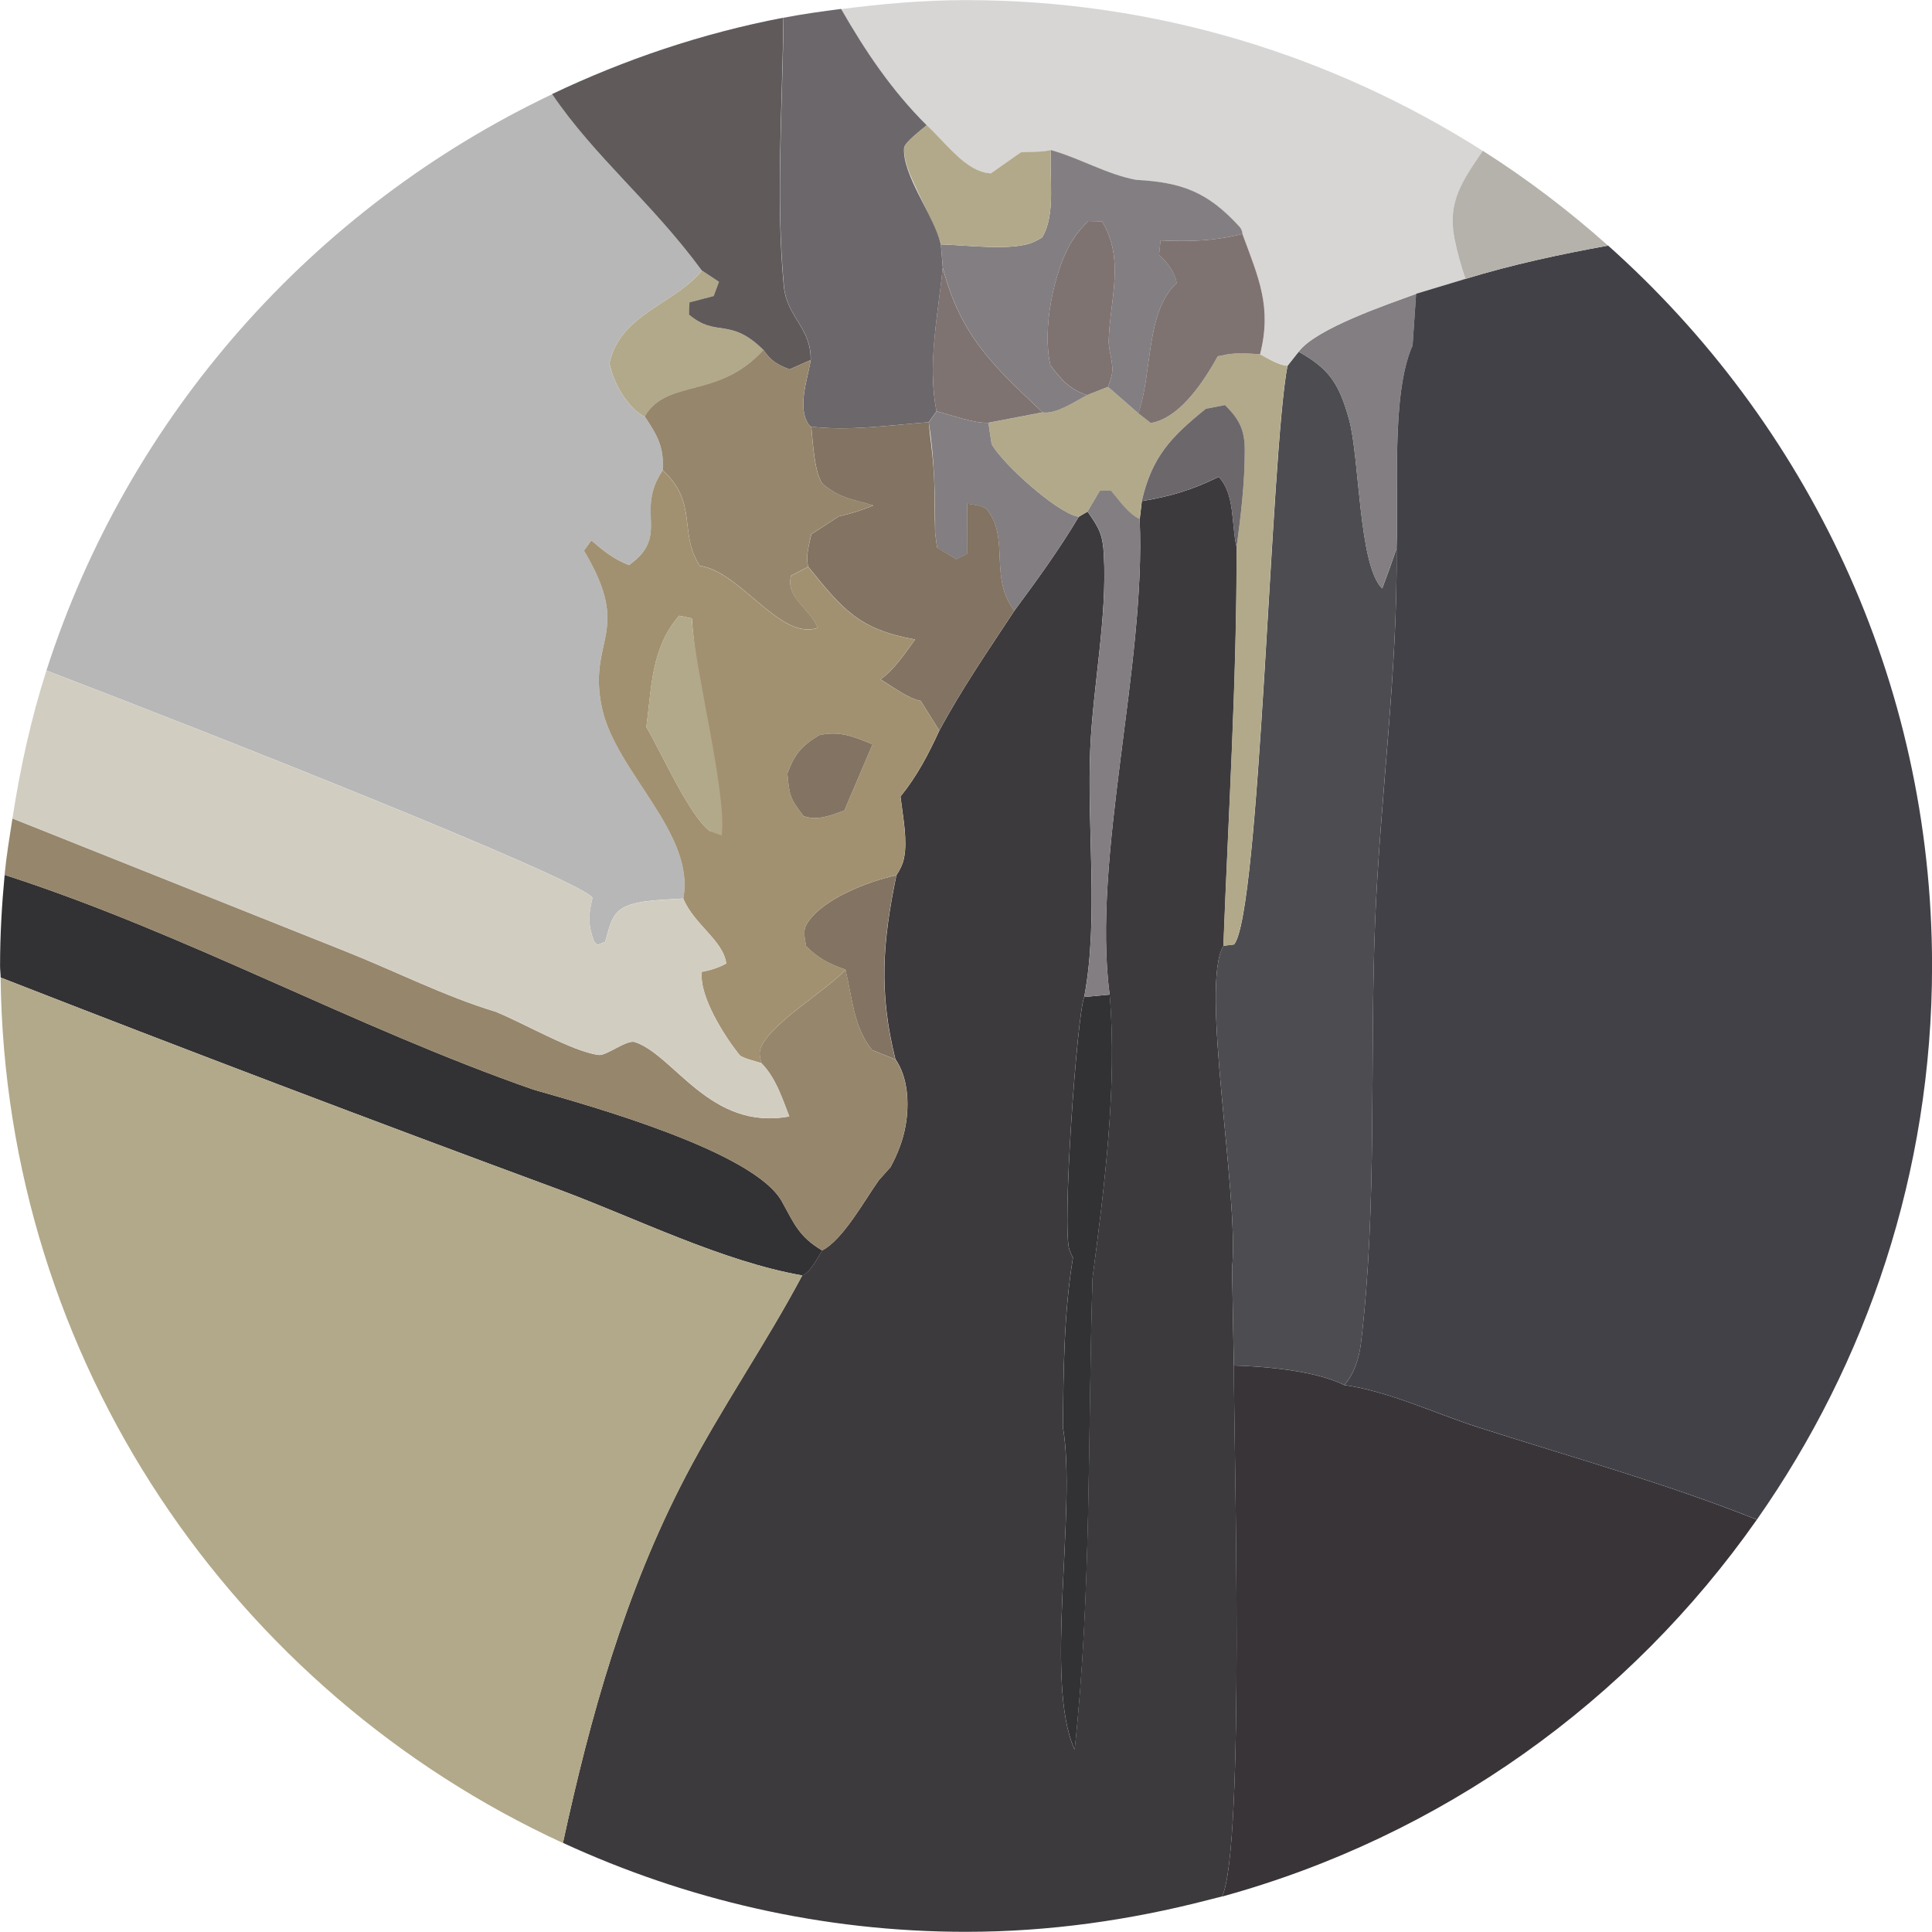
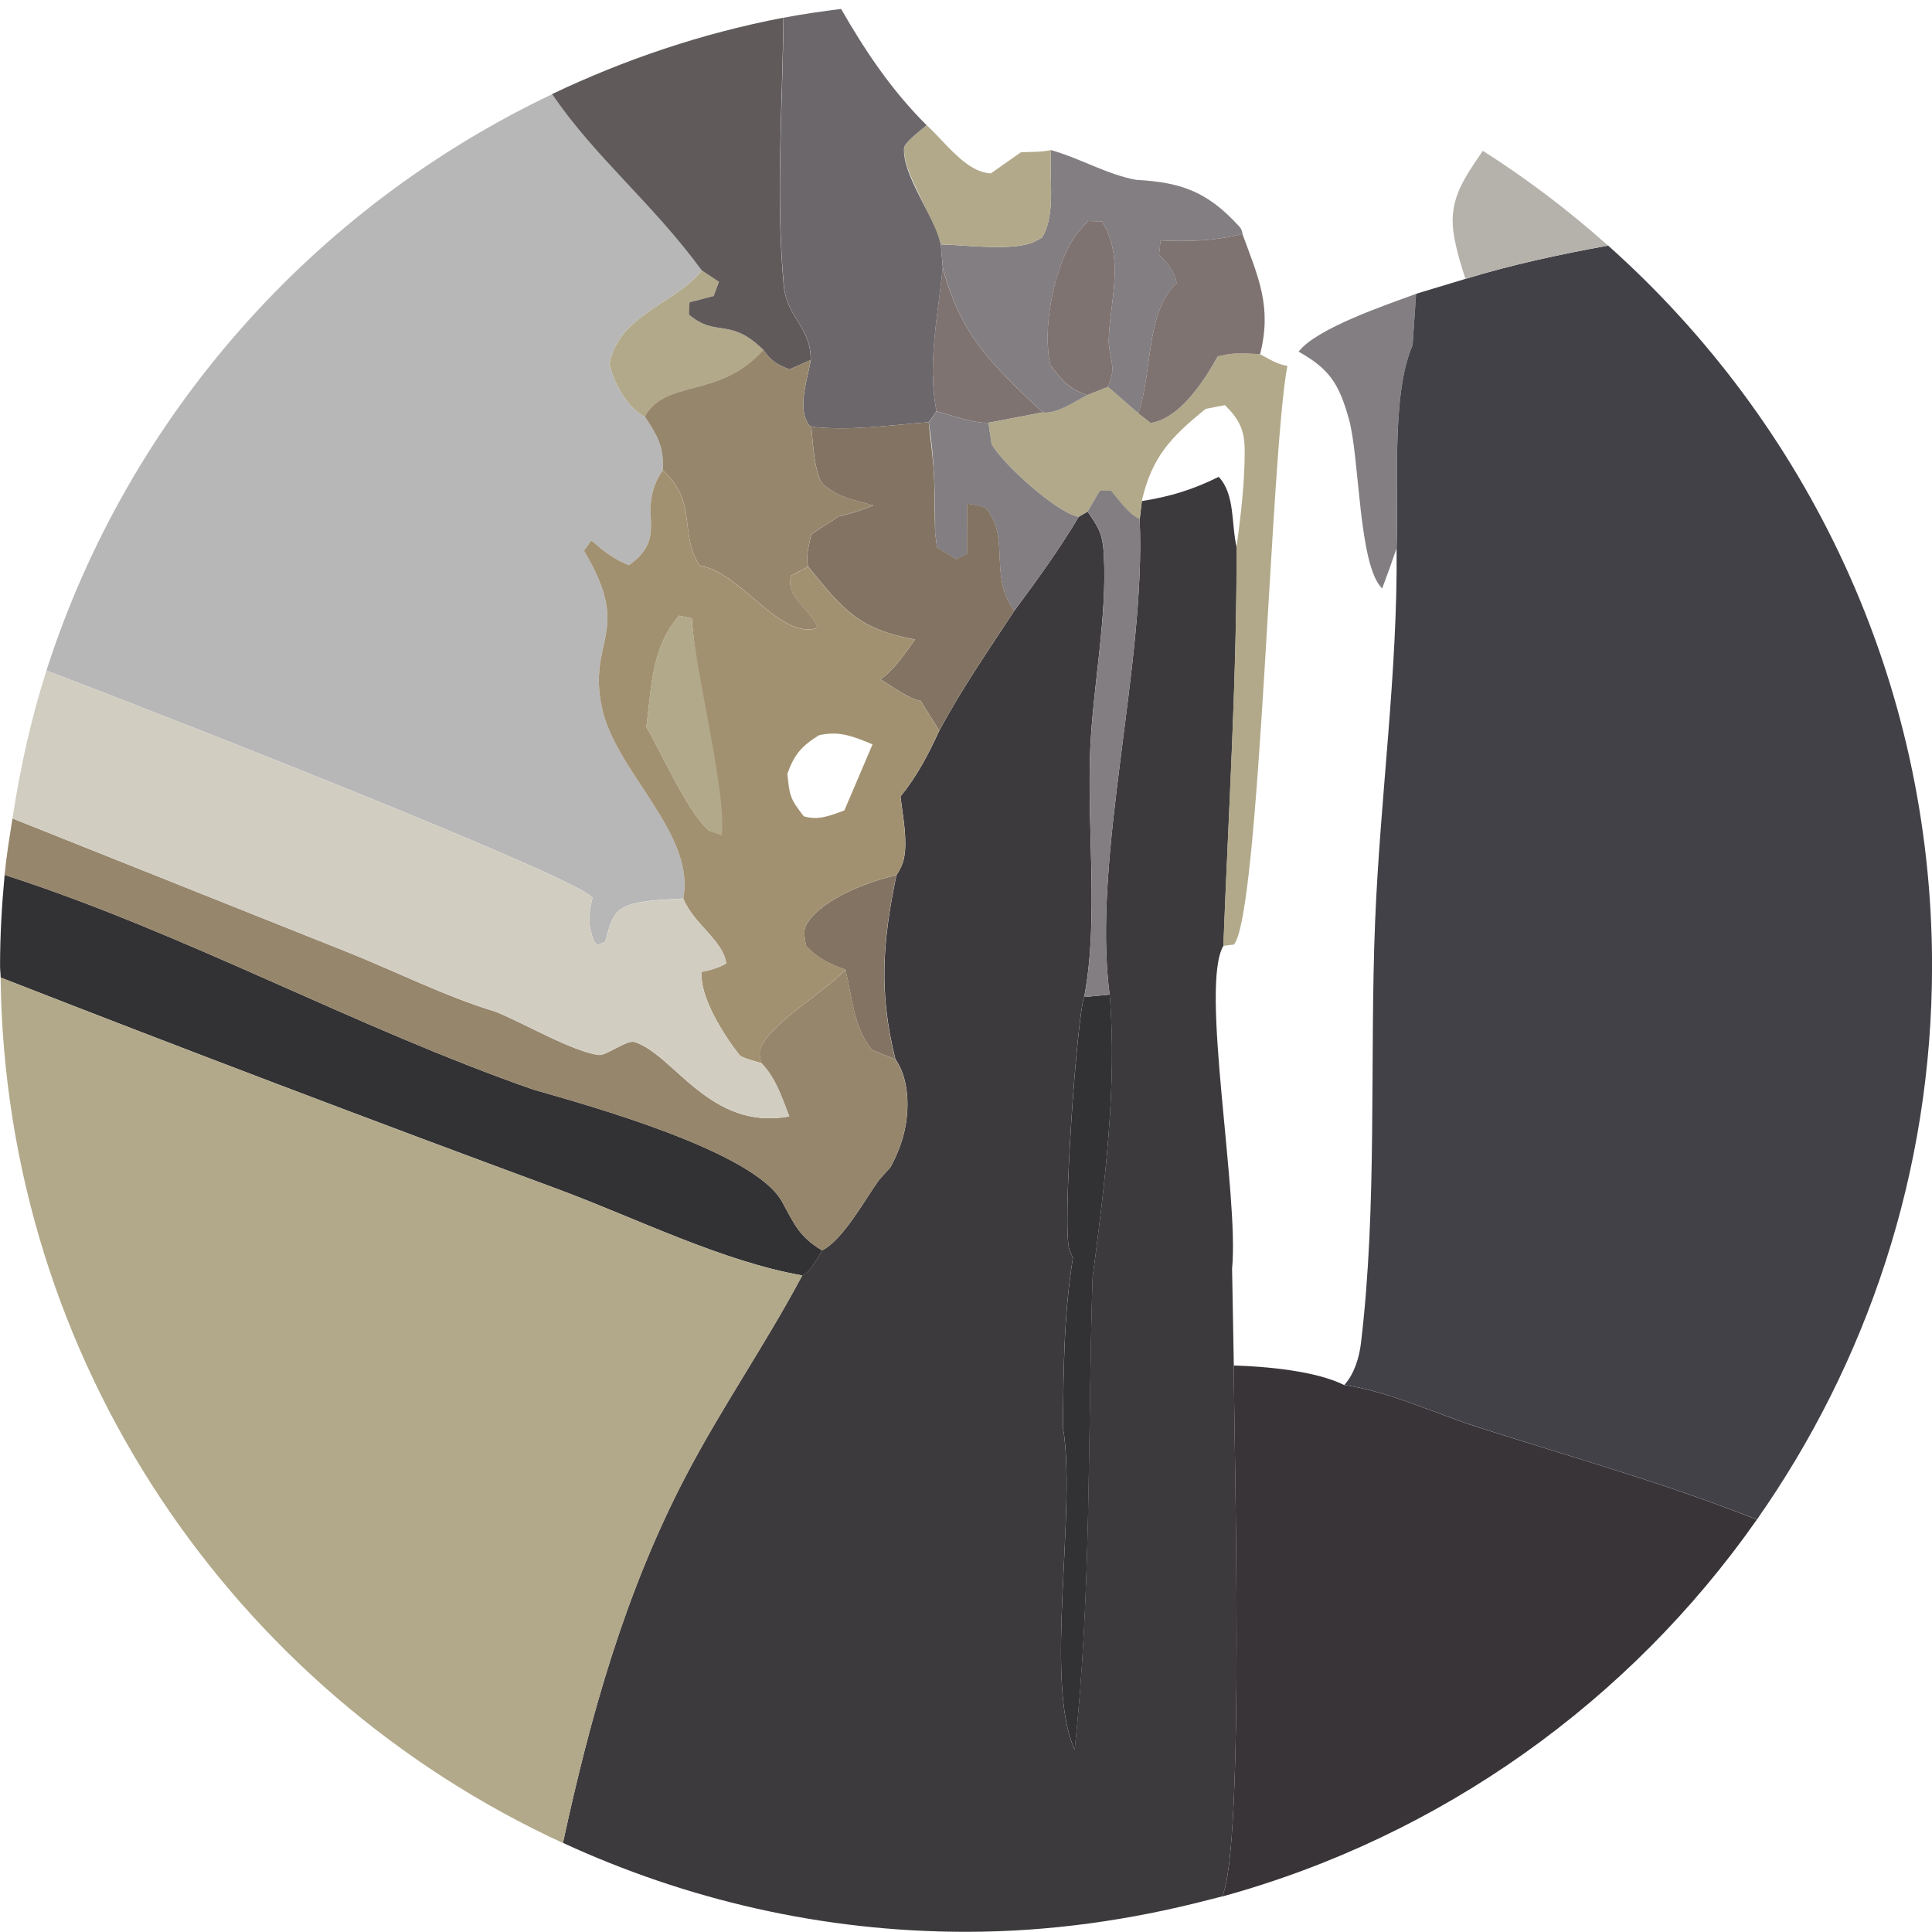
<svg xmlns="http://www.w3.org/2000/svg" width="32" height="32" viewBox="0 0 32 32" fill="none">
  <g clip-path="url(#clip0_34_1148)">
    <path d="M20.436 22.618L20.407 21.013C20.527 19.786 19.87 16.311 20.264 15.666C20.348 13.461 20.486 11.274 20.483 9.065C20.391 8.679 20.46 8.192 20.186 7.898C19.758 8.11 19.384 8.225 18.913 8.299L18.878 8.597C18.689 8.513 18.534 8.282 18.401 8.126L18.217 8.13L18.016 8.472L17.867 8.56C17.543 9.104 17.178 9.606 16.802 10.114C16.373 10.766 15.928 11.412 15.559 12.1C15.374 12.499 15.192 12.851 14.915 13.193C14.943 13.433 15.014 13.798 14.991 14.088C14.983 14.185 14.965 14.273 14.931 14.346L14.921 14.367C14.9 14.413 14.876 14.454 14.848 14.495C14.619 15.596 14.554 16.436 14.831 17.544C15.042 17.846 15.062 18.284 15 18.64C14.957 18.886 14.868 19.112 14.75 19.331L14.557 19.547C14.327 19.868 13.962 20.536 13.62 20.709C13.541 20.83 13.427 21.072 13.289 21.122C12.687 22.255 11.953 23.31 11.358 24.449C10.349 26.381 9.778 28.425 9.324 30.524C11.358 31.461 13.614 31.997 16 31.997C17.386 31.997 18.723 31.802 20.005 31.471L20.174 31.428C20.196 31.422 20.219 31.417 20.241 31.411C20.623 30.61 20.437 23.903 20.436 22.615V22.618ZM18.379 16.475C18.506 17.991 18.292 19.661 18.095 21.17C18.014 23.757 18.077 26.405 17.799 28.978C17.287 27.871 17.84 24.99 17.604 23.636C17.615 22.693 17.619 21.765 17.771 20.832C17.75 20.792 17.732 20.751 17.715 20.709C17.583 20.381 17.838 16.81 17.957 16.515L17.965 16.474C18.196 15.208 18.001 13.707 18.058 12.399C18.104 11.356 18.339 10.225 18.283 9.192C18.265 8.853 18.209 8.754 18.014 8.473L18.215 8.131L18.399 8.127C18.532 8.283 18.687 8.514 18.876 8.598C18.986 11.013 18.081 14.194 18.379 16.477V16.475Z" fill="#3D3A3D" />
    <path d="M17.958 16.514C17.839 16.809 17.584 20.38 17.716 20.708C17.733 20.75 17.75 20.791 17.772 20.831C17.62 21.764 17.616 22.692 17.605 23.635C17.841 24.989 17.287 27.87 17.8 28.977C18.079 26.404 18.016 23.757 18.096 21.169C18.292 19.66 18.507 17.99 18.38 16.474L17.959 16.513L17.958 16.514Z" fill="#323133" />
    <path d="M13.374 15.285C13.331 15.352 13.32 15.411 13.322 15.471C13.324 15.531 13.34 15.593 13.35 15.669C13.552 15.875 13.733 15.965 14.003 16.06C14.06 16.295 14.093 16.524 14.147 16.743C14.204 16.973 14.284 17.192 14.444 17.391L14.828 17.546C14.551 16.438 14.616 15.598 14.845 14.497C14.388 14.596 13.631 14.885 13.374 15.285Z" fill="#827362" />
-     <path d="M21.325 6.059C21.047 7.509 20.873 15.105 20.441 15.643L20.264 15.665C19.87 16.311 20.527 19.785 20.407 21.012L20.436 22.617C20.961 22.631 21.794 22.704 22.264 22.94C22.428 22.761 22.512 22.49 22.541 22.253C22.815 19.97 22.684 17.568 22.776 15.267C22.858 13.213 23.151 11.135 23.132 9.083C23.056 9.306 22.977 9.527 22.894 9.747C22.499 9.364 22.523 7.574 22.342 6.936C22.18 6.363 22.025 6.112 21.51 5.825C21.804 5.436 22.992 5.038 23.456 4.867C22.992 5.039 21.804 5.436 21.51 5.825L21.325 6.059Z" fill="#4D4D51" />
    <path d="M23.397 5.72L23.455 4.867C22.991 5.039 21.803 5.436 21.509 5.825C22.024 6.112 22.179 6.362 22.341 6.936C22.522 7.574 22.498 9.364 22.893 9.747C22.976 9.527 23.055 9.305 23.131 9.083C23.17 8.163 23.036 6.532 23.397 5.72Z" fill="#827E81" />
    <path d="M21.324 6.059C21.163 6.041 21.013 5.942 20.872 5.867C20.658 5.854 20.433 5.834 20.224 5.893C20.207 5.898 20.189 5.895 20.172 5.901C20.061 6.097 19.915 6.338 19.74 6.546C19.564 6.754 19.359 6.928 19.129 6.992C19.107 6.998 19.085 7.003 19.062 7.007L18.854 6.845L18.352 6.407L18.006 6.544C17.806 6.647 17.496 6.862 17.271 6.831L16.371 7.003L16.425 7.36C16.627 7.702 17.481 8.465 17.835 8.553C17.845 8.556 17.856 8.558 17.866 8.56L18.014 8.472L18.215 8.13L18.399 8.126C18.532 8.282 18.687 8.513 18.876 8.597L18.911 8.299C19.078 7.572 19.389 7.241 19.971 6.772L20.289 6.71C20.526 6.948 20.615 7.118 20.616 7.463C20.618 7.993 20.551 8.541 20.481 9.065C20.484 11.274 20.346 13.461 20.262 15.666L20.439 15.644C20.871 15.106 21.045 7.51 21.323 6.06L21.324 6.059Z" fill="#B2A98A" />
-     <path d="M20.185 7.897C20.459 8.191 20.39 8.678 20.482 9.064C20.552 8.539 20.618 7.992 20.617 7.462C20.617 7.117 20.527 6.947 20.29 6.709L19.972 6.771C19.39 7.24 19.079 7.571 18.912 8.298C19.383 8.224 19.758 8.109 20.185 7.897Z" fill="#6B676B" />
-     <path d="M14.974 2.454C14.966 2.564 14.993 2.689 15.039 2.821C15.065 2.895 15.106 2.974 15.141 3.052C15.042 2.835 14.961 2.625 14.974 2.454C14.976 2.43 14.995 2.399 15.023 2.365C15.109 2.263 15.284 2.131 15.347 2.076C15.426 2.148 15.506 2.232 15.588 2.319C15.835 2.579 16.1 2.859 16.409 2.874L16.906 2.525C16.984 2.52 17.072 2.52 17.158 2.516C17.245 2.512 17.331 2.505 17.406 2.487C17.88 2.621 18.342 2.894 18.816 2.98C19.579 3.021 20.001 3.181 20.522 3.75C20.557 3.788 20.57 3.824 20.579 3.875C20.846 4.605 21.071 5.087 20.872 5.868C21.013 5.943 21.163 6.041 21.324 6.06L21.509 5.826C21.803 5.437 22.991 5.039 23.455 4.868L24.273 4.621C24.2 4.404 24.134 4.183 24.091 3.958C23.972 3.343 24.221 3.002 24.552 2.511C24.556 2.509 24.559 2.503 24.563 2.501C22.085 0.926 19.154 0.002 16.001 0.002C15.298 0.002 14.61 0.063 13.931 0.151C14.334 0.853 14.767 1.499 15.348 2.077C15.264 2.152 14.982 2.36 14.975 2.455L14.974 2.454Z" fill="#D7D6D4" />
    <path d="M18.877 8.596C18.688 8.512 18.533 8.281 18.4 8.125L18.216 8.129L18.015 8.471C18.21 8.752 18.266 8.851 18.284 9.19C18.34 10.223 18.105 11.354 18.059 12.397C18.002 13.705 18.197 15.206 17.966 16.472L17.958 16.513L18.379 16.474C18.082 14.191 18.987 11.01 18.876 8.595L18.877 8.596Z" fill="#827E81" />
    <path d="M17.866 8.56C17.856 8.558 17.845 8.555 17.835 8.553C17.481 8.466 16.627 7.703 16.425 7.36L16.371 7.003L17.271 6.831C17.496 6.863 17.807 6.648 18.006 6.544L18.352 6.407L18.854 6.845C19.091 6.18 18.97 5.166 19.489 4.69C19.467 4.521 19.333 4.344 19.211 4.234L19.198 4.223L19.223 3.982C19.703 4.004 20.113 3.992 20.581 3.874C20.848 4.604 21.073 5.086 20.874 5.867C21.073 5.085 20.849 4.604 20.581 3.874C20.573 3.823 20.559 3.787 20.524 3.749C20.003 3.181 19.58 3.02 18.818 2.979C18.344 2.893 17.882 2.619 17.408 2.486C17.374 2.94 17.494 3.547 17.261 3.932C17.22 3.959 17.177 3.981 17.133 4.002C16.795 4.168 15.977 4.056 15.584 4.048L15.616 4.434C15.913 5.562 16.447 6.057 17.271 6.831L16.371 7.003C16.132 7.015 15.753 6.873 15.514 6.813C15.475 6.623 15.457 6.427 15.454 6.229C15.458 6.427 15.475 6.622 15.514 6.813L15.384 6.995C15.479 7.61 15.49 8.205 15.489 8.825L15.521 9.071L15.84 9.264L16.017 9.177L16.019 8.342C16.123 8.363 16.304 8.37 16.363 8.458C16.377 8.479 16.391 8.501 16.404 8.522C16.693 8.982 16.401 9.602 16.801 10.115C17.177 9.608 17.543 9.104 17.866 8.56ZM17.759 3.986C17.832 3.866 17.925 3.758 18.026 3.661L18.252 3.666C18.635 4.285 18.385 4.968 18.364 5.627C18.357 5.831 18.459 6.027 18.411 6.228C18.396 6.289 18.376 6.349 18.352 6.407L18.006 6.544C17.711 6.447 17.582 6.294 17.398 6.05C17.26 5.465 17.446 4.499 17.759 3.986Z" fill="#827E81" />
    <path d="M15.452 6.228C15.456 6.426 15.473 6.622 15.512 6.812C15.752 6.872 16.131 7.015 16.369 7.002L17.269 6.83C16.446 6.057 15.912 5.561 15.614 4.433C15.557 5.012 15.44 5.632 15.451 6.227L15.452 6.228Z" fill="#7F7371" />
    <path d="M18.006 6.544L18.352 6.407C18.376 6.349 18.396 6.289 18.411 6.228C18.459 6.027 18.357 5.831 18.364 5.627C18.385 4.968 18.635 4.285 18.252 3.666L18.026 3.661C17.925 3.759 17.833 3.866 17.759 3.986C17.445 4.5 17.26 5.464 17.398 6.049C17.582 6.292 17.711 6.446 18.006 6.544Z" fill="#7F7371" />
    <path d="M15.584 4.047C15.977 4.056 16.795 4.167 17.133 4.001C17.177 3.979 17.22 3.957 17.261 3.931C17.494 3.546 17.374 2.94 17.408 2.485C17.333 2.503 17.247 2.51 17.16 2.514C17.073 2.518 16.986 2.518 16.908 2.523L16.411 2.872C16.102 2.857 15.837 2.577 15.59 2.317C15.508 2.23 15.428 2.146 15.349 2.074C15.286 2.13 15.111 2.261 15.025 2.363C14.996 2.397 14.977 2.428 14.976 2.452C14.964 2.624 15.044 2.834 15.143 3.05C15.259 3.304 15.392 3.563 15.493 3.805C15.527 3.887 15.567 3.972 15.585 4.046L15.584 4.047Z" fill="#B2A98A" />
    <path d="M20.58 3.874C20.112 3.992 19.703 4.004 19.222 3.982L19.197 4.223L19.21 4.234C19.332 4.343 19.466 4.521 19.488 4.69C18.97 5.167 19.091 6.18 18.853 6.845L19.061 7.007C19.084 7.003 19.106 6.998 19.128 6.992C19.358 6.928 19.564 6.754 19.739 6.546C19.915 6.338 20.061 6.097 20.171 5.901C20.188 5.895 20.206 5.898 20.223 5.893C20.431 5.834 20.657 5.855 20.871 5.867C21.07 5.085 20.846 4.604 20.578 3.874H20.58Z" fill="#7F7371" />
    <path d="M22.264 22.941C21.794 22.705 20.962 22.632 20.436 22.617C20.436 23.904 20.623 30.612 20.241 31.413C23.875 30.415 26.99 28.177 29.099 25.17C27.595 24.571 26.019 24.133 24.478 23.639C23.767 23.411 22.996 23.042 22.264 22.941Z" fill="#383438" />
    <path d="M26.634 4.068C25.839 4.212 25.049 4.382 24.273 4.619L23.455 4.866L23.397 5.72C23.036 6.532 23.171 8.163 23.132 9.082C23.152 11.135 22.859 13.213 22.776 15.267C22.684 17.569 22.815 19.971 22.541 22.253C22.512 22.49 22.429 22.761 22.265 22.94C22.997 23.042 23.767 23.41 24.479 23.638C26.02 24.133 27.596 24.57 29.1 25.169C30.922 22.571 32 19.414 32.001 16.001V15.996C32.001 11.248 29.92 6.997 26.635 4.067L26.634 4.068Z" fill="#434148" />
    <path d="M24.091 3.956C24.135 4.181 24.2 4.403 24.273 4.619C25.048 4.382 25.838 4.212 26.634 4.068C25.987 3.491 25.297 2.966 24.562 2.499C24.558 2.501 24.555 2.507 24.552 2.509C24.221 3 23.971 3.34 24.091 3.956Z" fill="#B5B2AB" />
    <path d="M9.842 15.597L9.895 15.65L10.021 15.6C10.096 15.373 10.116 15.134 10.344 15.023C10.604 14.897 11.027 14.906 11.317 14.881C11.523 13.8 10.196 12.786 9.969 11.719C9.726 10.577 10.487 10.482 9.672 9.119L9.794 8.95C9.995 9.124 10.169 9.264 10.419 9.359C11.11 8.862 10.509 8.486 10.976 7.788C11.002 7.401 10.883 7.207 10.679 6.899C11.046 6.264 11.904 6.62 12.645 5.796C12.083 5.245 11.873 5.601 11.413 5.212C11.873 5.601 12.084 5.246 12.645 5.796C11.904 6.62 11.046 6.264 10.679 6.899C10.668 6.894 10.645 6.886 10.634 6.879C10.365 6.706 10.148 6.314 10.094 6.016C10.262 5.214 11.154 5.043 11.611 4.498L11.625 4.481C10.8 3.357 9.854 2.604 9.146 1.56C5.19 3.44 2.125 6.884 0.769 11.106C3.179 12.024 9.636 14.568 9.814 14.871C9.741 15.159 9.741 15.334 9.842 15.597Z" fill="#B7B7B7" />
    <path d="M11.421 5.008L11.822 4.903L11.909 4.669L11.626 4.481L11.612 4.498C11.154 5.043 10.263 5.214 10.095 6.016C10.149 6.314 10.365 6.706 10.635 6.879C10.647 6.886 10.669 6.895 10.68 6.899C11.047 6.264 11.905 6.62 12.646 5.796C12.084 5.245 11.874 5.601 11.414 5.212L11.422 5.009L11.421 5.008Z" fill="#B2A98A" />
    <path d="M11.908 4.669L11.821 4.903L11.42 5.008L11.412 5.211C11.872 5.6 12.083 5.244 12.644 5.795C12.768 5.977 12.874 6.04 13.077 6.118L13.427 5.963C13.436 5.421 13.031 5.262 12.981 4.731C12.846 3.301 12.96 1.752 12.975 0.293C11.628 0.551 10.348 0.985 9.144 1.558C9.852 2.603 10.798 3.355 11.623 4.479L11.906 4.667L11.908 4.669Z" fill="#605A5B" />
    <path d="M12.983 4.732C13.033 5.263 13.438 5.422 13.429 5.964C13.402 6.125 13.345 6.321 13.319 6.512C13.306 6.607 13.301 6.701 13.31 6.789C13.32 6.877 13.345 6.959 13.393 7.03C13.405 7.047 13.419 7.056 13.437 7.067C14.073 7.142 14.746 7.041 15.382 6.993L15.47 6.871L15.512 6.812C15.356 6.05 15.538 5.205 15.615 4.433L15.583 4.046C15.465 3.565 14.942 2.893 14.974 2.452C14.977 2.404 15.05 2.328 15.132 2.255C15.214 2.182 15.305 2.111 15.348 2.074C14.767 1.496 14.334 0.849 13.931 0.148C13.611 0.189 13.292 0.233 12.978 0.294C12.963 1.753 12.849 3.301 12.984 4.732H12.983Z" fill="#6B676B" />
    <path d="M14.583 11.255C14.819 11.084 14.984 10.824 15.156 10.593C14.217 10.422 13.957 10.095 13.387 9.389L13.103 9.536C13.006 9.897 13.401 10.062 13.545 10.401C12.922 10.611 12.296 9.501 11.612 9.375L11.59 9.371C11.233 8.822 11.57 8.335 10.976 7.789C10.508 8.487 11.11 8.863 10.419 9.36C10.169 9.265 9.995 9.124 9.794 8.951L9.672 9.12C10.487 10.483 9.727 10.578 9.969 11.72C10.196 12.787 11.523 13.801 11.317 14.882C11.495 15.316 11.977 15.572 12.029 15.958C11.892 16.033 11.776 16.067 11.624 16.097C11.578 16.502 11.997 17.159 12.248 17.473C12.29 17.526 12.539 17.584 12.615 17.61C12.602 17.563 12.588 17.515 12.584 17.467C12.579 17.418 12.593 17.365 12.622 17.308C12.822 16.913 13.738 16.365 14.005 16.059C13.735 15.964 13.554 15.874 13.352 15.668C13.342 15.593 13.326 15.53 13.323 15.47C13.321 15.41 13.332 15.351 13.375 15.284C13.632 14.884 14.389 14.595 14.846 14.496C14.874 14.454 14.898 14.413 14.919 14.368L14.929 14.347C14.963 14.274 14.981 14.186 14.989 14.089C15.012 13.799 14.941 13.434 14.913 13.194C15.19 12.851 15.372 12.499 15.557 12.101L15.248 11.608C15.05 11.577 14.763 11.359 14.583 11.255ZM11.823 13.791L11.827 13.769C11.83 13.754 11.828 13.731 11.83 13.715L11.763 13.769C11.423 13.525 10.951 12.454 10.706 12.042C10.798 11.347 10.786 10.74 11.248 10.198L11.459 10.242C11.508 11.099 11.918 13.009 11.83 13.715L11.87 13.682L11.822 13.791H11.823ZM13.312 13.519C13.088 13.231 13.075 13.178 13.042 12.813C13.159 12.492 13.277 12.356 13.567 12.177C13.91 12.1 14.141 12.201 14.452 12.329L13.985 13.424C13.753 13.507 13.557 13.594 13.312 13.52V13.519Z" fill="#A29170" />
-     <path d="M13.985 13.424L14.452 12.329C14.141 12.202 13.91 12.1 13.567 12.177C13.276 12.356 13.159 12.492 13.042 12.813C13.074 13.178 13.088 13.231 13.312 13.519C13.558 13.594 13.753 13.507 13.985 13.424Z" fill="#827362" />
    <path d="M11.458 10.242L11.247 10.198C10.785 10.74 10.796 11.346 10.705 12.042C10.95 12.454 11.422 13.525 11.762 13.769L11.954 13.839C12.041 13.132 11.507 11.1 11.458 10.242Z" fill="#B2A98A" />
    <path d="M11.612 9.373C12.296 9.499 12.922 10.609 13.545 10.399C13.402 10.06 13.006 9.895 13.103 9.534L13.387 9.387C13.337 9.218 13.403 9.017 13.436 8.848L13.893 8.553C13.893 8.553 13.895 8.553 13.896 8.553C13.895 8.553 13.894 8.552 13.893 8.552C14.093 8.507 14.274 8.45 14.463 8.371C14.138 8.27 13.929 8.259 13.647 8.034C13.486 7.905 13.459 7.275 13.436 7.066C13.419 7.055 13.404 7.046 13.392 7.029C13.296 6.887 13.292 6.701 13.318 6.511C13.344 6.321 13.401 6.124 13.428 5.963L13.078 6.118C12.875 6.04 12.769 5.977 12.645 5.795C11.904 6.619 11.046 6.263 10.679 6.898C10.883 7.206 11.002 7.401 10.976 7.787C11.571 8.332 11.233 8.819 11.59 9.369L11.612 9.373Z" fill="#96866C" />
    <path d="M16.362 8.456C16.303 8.368 16.122 8.362 16.018 8.34L16.016 9.175L15.839 9.262L15.52 9.068L15.488 8.823C15.488 8.751 15.485 8.682 15.484 8.61C15.483 8.374 15.482 8.139 15.471 7.906C15.459 7.658 15.431 7.41 15.399 7.16C15.392 7.104 15.391 7.049 15.383 6.993C14.747 7.041 14.073 7.142 13.438 7.067C13.461 7.276 13.488 7.906 13.649 8.035C13.93 8.26 14.14 8.271 14.465 8.372C14.276 8.451 14.095 8.508 13.895 8.553L13.438 8.849C13.404 9.018 13.338 9.219 13.389 9.388C13.959 10.093 14.219 10.421 15.158 10.592C14.986 10.824 14.821 11.084 14.585 11.254C14.765 11.358 15.051 11.577 15.249 11.607L15.558 12.1C15.927 11.412 16.372 10.766 16.801 10.114C16.401 9.6 16.694 8.98 16.404 8.521C16.391 8.499 16.377 8.478 16.363 8.457L16.362 8.456Z" fill="#827362" />
    <path d="M13.288 21.125C13.425 21.075 13.54 20.833 13.619 20.712C13.236 20.484 13.159 20.278 12.952 19.902C12.494 19.071 9.771 18.315 8.837 18.048C5.87 17.014 3.075 15.458 0.077 14.491C0.03 14.988 0.001 15.491 0.001 16C0.001 16.065 0.01 16.127 0.011 16.191C3.082 17.39 6.164 18.56 9.257 19.702C10.53 20.175 11.961 20.893 13.288 21.125Z" fill="#323133" />
    <path d="M8.836 18.048C9.769 18.315 12.493 19.071 12.951 19.902C13.158 20.278 13.236 20.484 13.618 20.712C13.959 20.539 14.324 19.871 14.555 19.55L14.748 19.334C14.866 19.115 14.955 18.889 14.998 18.643C15.06 18.287 15.041 17.849 14.829 17.547L14.445 17.392C14.285 17.193 14.205 16.974 14.148 16.744C14.094 16.525 14.061 16.295 14.004 16.061C13.737 16.367 12.821 16.915 12.621 17.31C12.592 17.366 12.578 17.42 12.583 17.469C12.588 17.518 12.601 17.566 12.614 17.613C12.85 17.854 12.953 18.184 13.073 18.492C11.764 18.735 11.166 17.474 10.515 17.26C10.38 17.216 10.045 17.49 9.917 17.474C9.487 17.421 8.654 16.935 8.202 16.755C7.38 16.508 6.534 16.08 5.731 15.761L0.206 13.556C0.158 13.867 0.106 14.175 0.076 14.491C3.075 15.459 5.869 17.014 8.836 18.048Z" fill="#96866C" />
    <path d="M8.203 16.754C8.655 16.934 9.488 17.42 9.918 17.473C10.046 17.489 10.381 17.215 10.516 17.259C11.167 17.472 11.765 18.734 13.074 18.49C12.954 18.182 12.851 17.852 12.615 17.611C12.539 17.585 12.29 17.526 12.248 17.474C11.997 17.16 11.578 16.503 11.624 16.098C11.776 16.068 11.892 16.033 12.029 15.959C11.977 15.573 11.496 15.317 11.317 14.883C11.028 14.908 10.604 14.899 10.344 15.025C10.116 15.136 10.097 15.375 10.021 15.602L9.895 15.652L9.842 15.599C9.741 15.337 9.742 15.16 9.814 14.872C9.636 14.57 3.179 12.025 0.769 11.107C0.515 11.897 0.335 12.718 0.206 13.556L5.732 15.76C6.534 16.078 7.381 16.507 8.203 16.754Z" fill="#D2CDC1" />
    <path d="M13.288 21.125C11.962 20.894 10.529 20.176 9.256 19.702C6.163 18.56 3.081 17.39 0.01 16.191C0.085 22.559 3.88 28.02 9.324 30.526C9.778 28.427 10.349 26.383 11.358 24.451C11.952 23.313 12.687 22.258 13.288 21.125Z" fill="#B2A98A" />
  </g>
  <defs>
    <clipPath id="clip0_34_1148">
      <rect width="32" height="32" fill="white" />
    </clipPath>
  </defs>
</svg>